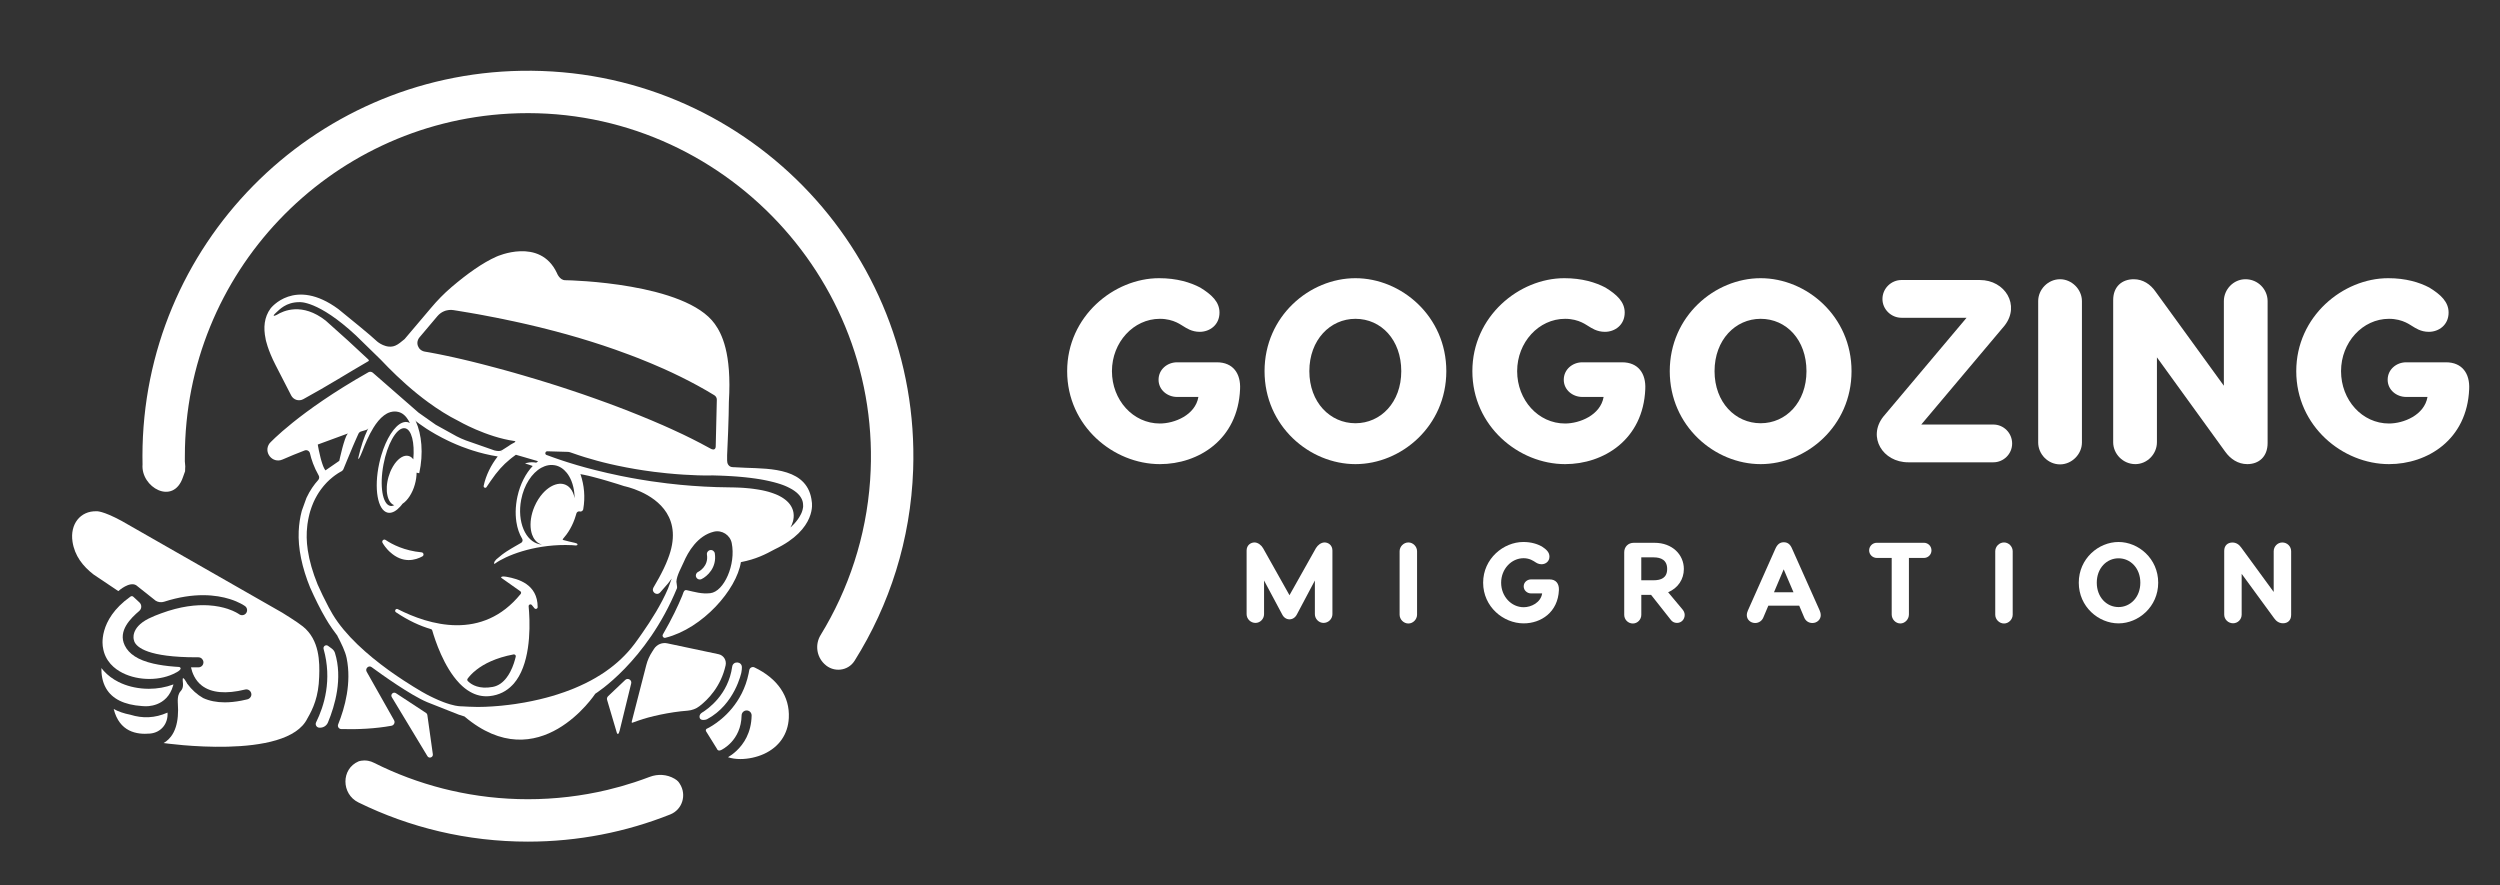
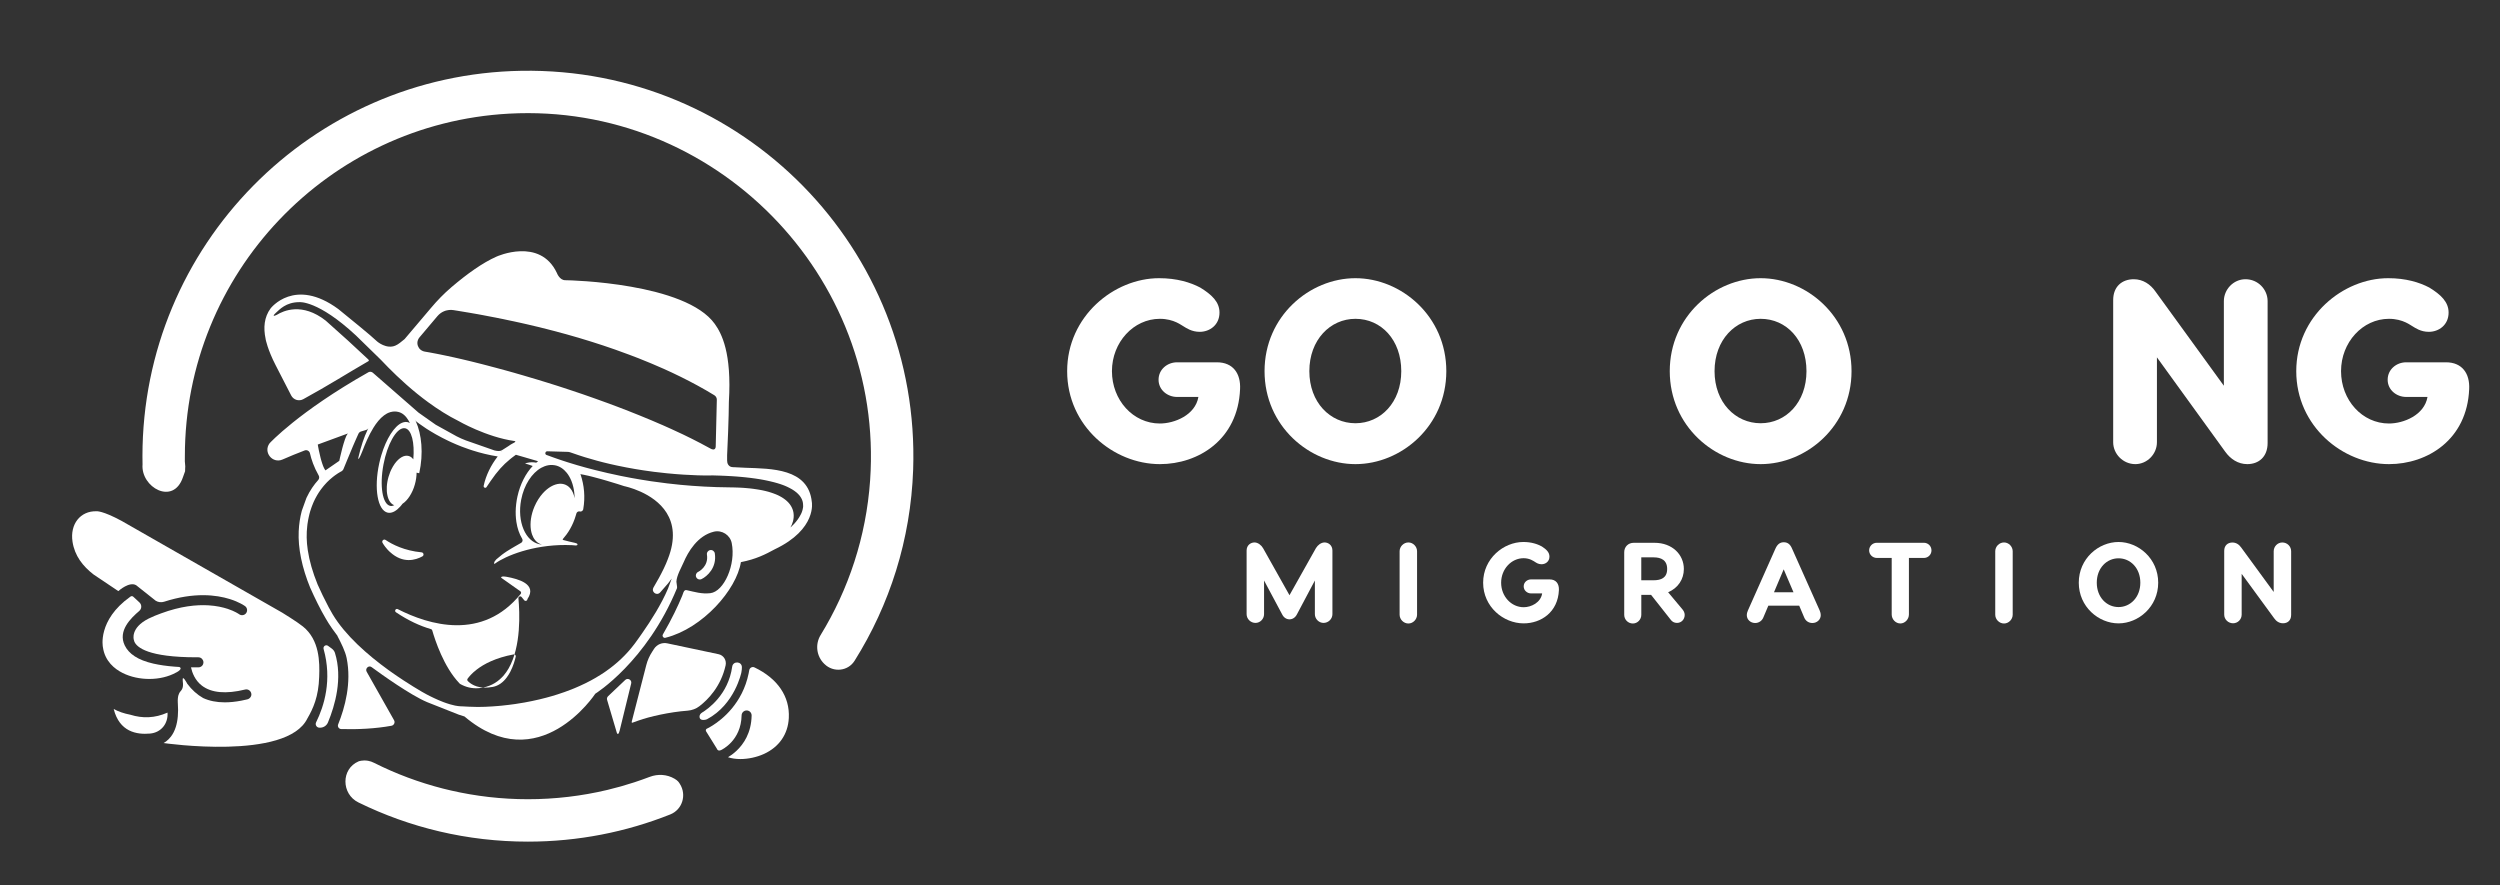
<svg xmlns="http://www.w3.org/2000/svg" version="1.1" id="Layer_1" x="0px" y="0px" viewBox="0 0 768 272" style="enable-background:new 0 0 768 272;" xml:space="preserve">
  <rect x="0" y="0" width="768" height="272" fill="#333333" stroke="none" />
  <style type="text/css">
	.st0{fill:#FFFFFF;}
</style>
  <g>
    <g>
      <g>
        <path class="st0" d="M380.95,119.54c-0.64,15.52-12.8,23.04-24.64,23.04c-14.24,0-28.48-11.68-28.48-28.56     c0-16.88,14.4-28.56,28.24-28.56c5.44,0,9.6,1.28,12.64,2.88c3.52,2.16,5.92,4.4,5.92,7.68c0,3.84-3.04,5.92-6.08,5.92     c-2.48,0-4.16-1.2-4.96-1.68c-0.56-0.24-2.88-2.32-7.28-2.32c-8.08,0-14.72,7.2-14.72,16.08c0,8.88,6.48,16.08,14.72,16.08     c4.48,0,10.88-2.56,11.84-8.16h-6.56c-2.96,0-5.68-2.16-5.68-5.28c0-3.2,2.72-5.36,5.68-5.36h12.24     C378.79,111.3,381.19,114.74,380.95,119.54z" />
        <path class="st0" d="M444.31,114.02c0,16.88-13.84,28.56-27.92,28.56c-14.08,0-27.92-11.68-27.92-28.56     c0-16.88,13.84-28.56,27.92-28.56C430.47,85.46,444.31,97.14,444.31,114.02z M402.23,114.02c0,9.6,6.4,16,14.16,16     s14.08-6.4,14.08-16c0-9.6-6.16-16.08-14.08-16.08C408.63,97.94,402.23,104.42,402.23,114.02z" />
-         <path class="st0" d="M505.43,119.54c-0.64,15.52-12.8,23.04-24.64,23.04c-14.24,0-28.48-11.68-28.48-28.56     c0-16.88,14.4-28.56,28.24-28.56c5.44,0,9.6,1.28,12.64,2.88c3.52,2.16,5.92,4.4,5.92,7.68c0,3.84-3.04,5.92-6.08,5.92     c-2.48,0-4.16-1.2-4.96-1.68c-0.56-0.24-2.88-2.32-7.28-2.32c-8.08,0-14.72,7.2-14.72,16.08c0,8.88,6.48,16.08,14.72,16.08     c4.48,0,10.88-2.56,11.84-8.16h-6.56c-2.96,0-5.68-2.16-5.68-5.28c0-3.2,2.72-5.36,5.68-5.36h12.24     C503.27,111.3,505.67,114.74,505.43,119.54z" />
        <path class="st0" d="M568.79,114.02c0,16.88-13.84,28.56-27.92,28.56c-14.08,0-27.92-11.68-27.92-28.56     c0-16.88,13.84-28.56,27.92-28.56C554.95,85.46,568.79,97.14,568.79,114.02z M526.71,114.02c0,9.6,6.4,16,14.16,16     c7.76,0,14.08-6.4,14.08-16c0-9.6-6.16-16.08-14.08-16.08C533.11,97.94,526.71,104.42,526.71,114.02z" />
      </g>
      <g>
-         <path class="st0" d="M615.81,100.02l-25.6,30.4h22.16c3.12,0,5.76,2.56,5.76,5.84c0,3.2-2.64,5.76-5.76,5.76h-26.16     c-7.84,0-12.56-7.76-7.68-14l25.6-30.4h-20c-3.12,0-5.84-2.56-5.84-5.76c0-3.28,2.72-5.84,5.84-5.84h24.08     C615.97,86.02,620.69,93.78,615.81,100.02z" />
-         <path class="st0" d="M639.57,92.5v43.44c0,3.6-3.12,6.72-6.72,6.72c-3.68,0-6.72-3.12-6.72-6.72V92.5c0-3.6,3.04-6.72,6.72-6.72     C636.45,85.78,639.57,88.9,639.57,92.5z" />
        <path class="st0" d="M696.61,92.5v43.6c0,4.24-2.72,6.48-6.24,6.48c-2.88,0-5.2-1.6-6.8-3.84l-20.96-28.96v26.08     c0,3.6-2.96,6.72-6.64,6.72c-3.76,0-6.8-3.12-6.8-6.72V92.18c0-4.16,2.72-6.4,6.32-6.4c2.8,0,5.12,1.52,6.72,3.84l20.96,28.88     v-26c0-3.6,2.96-6.72,6.64-6.72C693.65,85.78,696.61,88.9,696.61,92.5z" />
        <path class="st0" d="M758.53,119.54c-0.64,15.52-12.8,23.04-24.64,23.04c-14.24,0-28.48-11.68-28.48-28.56     c0-16.88,14.4-28.56,28.24-28.56c5.44,0,9.6,1.28,12.64,2.88c3.52,2.16,5.92,4.4,5.92,7.68c0,3.84-3.04,5.92-6.08,5.92     c-2.48,0-4.16-1.2-4.96-1.68c-0.56-0.24-2.88-2.32-7.28-2.32c-8.08,0-14.72,7.2-14.72,16.08c0,8.88,6.48,16.08,14.72,16.08     c4.48,0,10.88-2.56,11.84-8.16h-6.56c-2.96,0-5.68-2.16-5.68-5.28c0-3.2,2.72-5.36,5.68-5.36h12.24     C756.37,111.3,758.77,114.74,758.53,119.54z" />
      </g>
    </g>
    <g>
      <path class="st0" d="M409.32,169.13v19.53c0,1.47-1.23,2.7-2.73,2.7c-1.44,0-2.66-1.23-2.66-2.7v-10.33l-5.53,10.43    c-0.49,0.95-1.33,1.5-2.27,1.5c-0.91,0-1.75-0.52-2.24-1.5l-5.57-10.43v10.33c0,1.47-1.19,2.7-2.63,2.7    c-1.51,0-2.73-1.23-2.73-2.7v-19.53c0-1.65,1.26-2.49,2.42-2.49c1.08,0,2.1,0.84,2.63,1.75l8.12,14.46l8.12-14.46    c0.53-0.91,1.58-1.75,2.66-1.75C408.06,166.64,409.32,167.48,409.32,169.13z" />
      <path class="st0" d="M435.32,169.34v19.5c0,1.43-1.23,2.7-2.66,2.7c-1.47,0-2.7-1.26-2.7-2.7v-19.5c0-1.44,1.23-2.7,2.7-2.7    C434.1,166.64,435.32,167.9,435.32,169.34z" />
      <path class="st0" d="M478.9,181.24c-0.28,6.86-5.53,10.26-10.82,10.26c-6.27,0-12.46-5.11-12.46-12.5s6.27-12.5,12.36-12.5    c2.38,0,4.27,0.6,5.67,1.37c1.4,0.91,2.34,1.79,2.34,3.12c0,1.51-1.19,2.35-2.45,2.35c-0.98,0-1.64-0.49-2.03-0.74    c-0.38-0.21-1.54-1.12-3.46-1.12c-3.75,0-6.9,3.33-6.9,7.53c0,4.2,3.12,7.53,6.93,7.53c2.31,0,5.25-1.43,5.67-4.24h-3.4    c-1.19,0-2.27-0.91-2.27-2.17c0-1.26,1.08-2.14,2.27-2.14h5.67C478.03,177.98,478.97,179.35,478.9,181.24z" />
      <path class="st0" d="M517.54,188.91c0,1.37-1.02,2.45-2.38,2.45c-0.84,0-1.5-0.39-1.92-0.98l-6.02-7.63h-3.01v6.13    c0,1.43-1.16,2.66-2.59,2.66c-1.51,0-2.66-1.23-2.66-2.66v-19.22c0-1.68,1.22-2.91,2.91-2.91h6.41c5.46,0,9,3.64,9,8.05    c0,3.15-1.79,5.85-4.83,7.14l4.48,5.36C517.26,187.72,517.54,188.28,517.54,188.91z M504.2,178.26h3.78    c2.31,0,4.17-0.74,4.17-3.47c0-2.73-1.86-3.57-4.17-3.57h-3.78V178.26z" />
      <path class="st0" d="M559.33,189.01c0,1.29-1.12,2.38-2.55,2.38c-1.19,0-2.1-0.67-2.52-1.68l-1.54-3.64h-9.49l-1.54,3.64    c-0.42,1.01-1.37,1.68-2.52,1.68c-1.43,0-2.55-1.08-2.55-2.38c0-0.53,0.14-1.08,0.35-1.5l8.44-18.97c0.6-1.33,1.4-1.96,2.56-1.96    c1.19,0,2,0.63,2.55,1.96l8.47,18.97C559.19,187.93,559.33,188.49,559.33,189.01z M550.96,181.94l-3.01-7.04l-2.98,7.04H550.96z" />
      <path class="st0" d="M593.35,169.09c0,1.29-1.05,2.31-2.31,2.31h-4.62v17.36c0,1.5-1.23,2.77-2.63,2.77    c-1.43,0-2.66-1.26-2.66-2.77V171.4h-4.58c-1.26,0-2.35-1.02-2.35-2.31c0-1.33,1.08-2.35,2.35-2.35h14.49    C592.3,166.75,593.35,167.76,593.35,169.09z" />
      <path class="st0" d="M618.3,169.34v19.5c0,1.43-1.23,2.7-2.66,2.7c-1.47,0-2.7-1.26-2.7-2.7v-19.5c0-1.44,1.22-2.7,2.7-2.7    C617.08,166.64,618.3,167.9,618.3,169.34z" />
      <path class="st0" d="M663,179c0,7.39-6.06,12.5-12.18,12.5c-6.16,0-12.22-5.11-12.22-12.5s6.06-12.5,12.22-12.5    C656.94,166.5,663,171.61,663,179z M644.13,179c0,4.48,3.04,7.49,6.69,7.49c3.61,0,6.69-3.01,6.69-7.49s-3.05-7.49-6.69-7.49    C647.18,171.51,644.13,174.52,644.13,179z" />
      <path class="st0" d="M703.84,169.34v19.57c0,1.68-1.08,2.56-2.49,2.56c-1.16,0-2.07-0.59-2.73-1.54l-9.98-13.65v12.53    c0,1.44-1.16,2.66-2.63,2.66c-1.54,0-2.73-1.22-2.73-2.66v-19.6c0-1.64,1.08-2.55,2.52-2.55c1.12,0,2.03,0.59,2.7,1.54l9.98,13.65    v-12.5c0-1.47,1.19-2.7,2.63-2.7C702.65,166.64,703.84,167.87,703.84,169.34z" />
    </g>
  </g>
  <g>
    <g>
      <path class="st0" d="M30.83,209.49c0.01-0.02,0.02-0.03,0.04-0.05c-0.02-0.02-0.03-0.05-0.05-0.07    C30.82,209.41,30.82,209.45,30.83,209.49z" />
    </g>
    <path class="st0" d="M160.19,21.75C95.7,22.8,43.76,75.4,43.76,140.14c0,0.85,0.02,1.7,0.03,2.55c0,0,0,0,0,0   c-0.57,6.98,9.44,12.72,12.41,3.91c0.26-0.77,0.38-1.09,0.66-1.84c0.02,0.01,0.01-1.54,0.05-1.51c-0.18-2.49-0.12-0.58-0.12-3.12   c0-56.26,44.09-102.22,99.6-105.22c63.05-3.41,115.29,49.65,110.91,112.64c-1.21,17.34-6.62,33.52-15.21,47.54   c-1.73,2.83-1.28,6.51,1.1,8.82c0.03,0.03,0.06,0.06,0.1,0.09c2.72,2.67,7.22,2.21,9.24-1.02c10.75-17.12,17.24-37.18,17.99-58.71   C282.84,76.41,228.1,20.63,160.19,21.75z" />
    <path class="st0" d="M207.21,239.22c-2.3-1.35-5.11-1.52-7.61-0.57c-1.57,0.6-3.15,1.15-4.75,1.68c0,0,0,0,0,0   c-2.72,0.89-5.48,1.67-8.29,2.34c-7.83,1.86-15.99,2.85-24.39,2.85c-8.12,0-16.02-0.93-23.6-2.67c-0.83-0.19-1.66-0.39-2.49-0.6   c-7.39-1.89-14.47-4.54-21.15-7.9c-0.59-0.3-1.21-0.53-1.87-0.64c-1.71-0.29-2.9,0.18-2.9,0.18c-5.42,2.31-5.34,10.03-0.05,12.62   c15.71,7.71,33.38,12.04,52.06,12.04c15.45,0,30.2-2.97,43.72-8.35c3.73-1.48,5.12-5.99,2.97-9.38   C208.56,240.35,208.31,239.86,207.21,239.22z" />
  </g>
  <g>
    <g>
      <path class="st0" d="M249.39,154.19c-1.06-10.38-12.53-10.19-20.34-10.49c-1.25-0.05-2.42-0.09-3.46-0.17    c-0.4-0.03-1.28,0.1-1.87-0.76c-0.25-0.37-0.35-0.82-0.35-1.27v-1.65c0.1-1.18,0.55-12.65,0.54-16.42    c0.92-15.07-2.22-20.97-4.34-23.94c-8.99-12.54-44.19-13.41-45.94-13.41c-1.75,0-2.56-2.23-2.56-2.23    c-5.21-11.07-18.5-5.04-18.5-5.04c-4.33,1.9-9.19,5.41-13.86,9.39c-2.31,1.97-4.43,4.15-6.38,6.48l-8.04,9.49    c-1.15,0.92-1.85,1.57-2.79,1.98c-2.77,1.23-5.62-1.23-5.62-1.23c-2.18-2.07-7.91-6.68-11.94-9.97c-13.46-9.9-20.82-0.2-20.82-0.2    c-1.98,2.69-2.25,5.94-1.53,9.32c0,0.04,0.01,0.07,0.01,0.11c0,0,0.57,3.16,3.08,8.02c1.5,2.92,3.45,6.71,4.77,9.28    c0.7,1.36,2.37,1.88,3.71,1.15c7.77-4.24,13.62-8,20-11.67c0.35-0.2-0.01-0.53-0.01-0.53l-6.24-5.79l-6.85-6.14    c-7.23-5.67-13.02-3.03-14.99-1.8c0,0-1.54,0.78-0.8-0.12c0.12-0.12,0.24-0.27,0.47-0.47c1.12-1,3.09-3.29,7.23-3.29    c0,0,5.69-0.64,17.4,10.26l7.59,7.41c0.68,0.72,1.45,1.52,2.31,2.39c3.14,3.17,7.45,7.19,12.46,10.83    c2.85,2.07,5.91,4.02,9.12,5.62c0,0,8.5,4.93,17.22,6.16c0,0,0.57,0.07-0.04,0.45c-0.57,0.36-0.74,0.31-1.88,1.13l-1.88,1.2    c-0.62,0.39-1.27,0.35-2.35,0.11l-8.83-3.09c-0.65-0.22-2.21-0.92-2.81-1.25l-6.43-3.56l-5.28-3.72l-14.03-12.25    c-0.35-0.3-0.83-0.39-1.26-0.21l-0.27,0.15c-21.39,12.11-30.19,21.72-30.19,21.72c-2.04,2.72,0.87,6.36,3.98,4.99    c2.17-0.96,4.46-1.89,6.79-2.78c0.7-0.27,1.46,0.15,1.63,0.88c0.42,1.87,1.21,4.23,2.68,6.81c0.26,0.45,0.19,1.02-0.16,1.41    c-1.24,1.37-2.51,3.15-3.57,5.42c-0.02,0.04-0.03,0.08-0.05,0.11l-1.39,3.85l-0.03,0.1c-0.52,1.96-0.84,4.06-0.94,6.25    c-0.24,5.16,0.99,11.16,3.56,17.42c0.02,0.04,0.04,0.07,0.06,0.11c1.2,2.72,3.1,6.63,4.68,9.26c0,0,1.15,2.13,3.6,5.32    c0.02,0.02,0.02,0.12,0.04,0.14c1.08,2.07,2.36,4.59,2.79,6.72c1.55,7.62-0.55,15.24-2.61,20.35c-0.27,0.68,0.21,1.42,0.94,1.44    c5.14,0.14,10.43-0.11,15.42-1.01c0.79-0.14,1.21-1.01,0.81-1.71l-8.41-14.89c-0.55-0.97,0.6-2.07,1.5-1.43    c0.01,0.01,0.01,0.01,0.02,0.02c3.14,2.3,11.97,8.62,17.08,10.76l9.71,3.84l1.73,0.55c22.92,19.4,40.19-6.99,40.19-6.99    s15.76-9.75,25.11-32.44c0.11-0.26-0.2-1.68-0.19-1.96c0.04-1.84,1.64-4.61,2.22-5.97c1.34-3.15,4.25-8.2,9.31-9.41    c2.45-0.58,4.96,1.02,5.46,3.49c1.34,6.55-2.35,14.94-6.6,15.41c-2.65,0.29-4.7-0.37-7.26-0.94c-0.74-0.17-1,0.78-1,0.78l-0.37,1    c-1.21,2.92-3.11,7.01-5.91,11.82c-0.34,0.58,0.25,1.27,0.88,1.01c11.33-2.88,21.76-14.74,23.08-23.21c0,0,0,0,0,0    c0-0.02,0-0.02,0-0.02c0,0,0,0.01,0,0.02c4.69-0.91,7.59-2.42,10.39-3.94C251.06,162.54,249.39,154.19,249.39,154.19z     M158.22,114.6c-0.64-0.18-1.28-0.36-1.92-0.54c-0.48-0.13-0.95-0.26-1.42-0.39c-0.94-0.26-1.86-0.51-2.78-0.75c0,0,0,0,0,0    c-0.39-0.1-0.77-0.2-1.15-0.3c-0.22-0.06-0.45-0.12-0.67-0.18c0,0,0,0,0,0c-0.09-0.02-0.17-0.05-0.26-0.07    c-0.06-0.02-0.13-0.03-0.19-0.05c-0.59-0.15-1.18-0.31-1.77-0.46c-0.87-0.22-1.74-0.44-2.58-0.65c-0.42-0.1-0.84-0.21-1.26-0.31    c-0.83-0.2-1.64-0.39-2.44-0.58c-0.8-0.19-1.57-0.36-2.33-0.53c-0.76-0.17-1.5-0.33-2.22-0.48c-0.58-0.12-1.14-0.24-1.69-0.35    c-0.08-0.02-0.16-0.03-0.24-0.05c-0.52-0.11-1.03-0.21-1.52-0.3c-0.09-0.02-0.18-0.04-0.28-0.05c-0.49-0.09-0.97-0.18-1.43-0.27    c-0.07-0.01-0.14-0.03-0.21-0.04c-0.48-0.09-0.95-0.17-1.4-0.24c-0.17-0.03-0.33-0.08-0.48-0.13c-0.02-0.01-0.04-0.01-0.06-0.02    c-0.02-0.01-0.04-0.02-0.05-0.03c-0.14-0.06-0.26-0.12-0.39-0.2c-0.01-0.01-0.03-0.01-0.04-0.02c-0.1-0.06-0.19-0.13-0.28-0.21    c-0.09-0.08-0.17-0.16-0.25-0.24c-0.08-0.08-0.15-0.17-0.21-0.27c-0.13-0.19-0.23-0.39-0.31-0.6c-0.04-0.11-0.07-0.21-0.1-0.32    c-0.01-0.06-0.02-0.11-0.03-0.17c-0.01-0.06-0.02-0.11-0.03-0.17c-0.01-0.11-0.02-0.23-0.01-0.34c0-0.11,0.01-0.23,0.03-0.34    c0.02-0.15,0.07-0.3,0.12-0.45c0.01-0.04,0.03-0.07,0.04-0.11c0.06-0.15,0.13-0.29,0.22-0.43c0,0,0,0,0,0    c0.05-0.08,0.11-0.15,0.16-0.22c0.02-0.03,0.04-0.06,0.06-0.08l1.85-2.19l0.92-1.09l0.1-0.12l2.67-3.16    c0.13-0.16,0.28-0.3,0.42-0.44c0,0,0.01-0.01,0.01-0.01c0.01-0.01,0.01-0.01,0.02-0.02c0,0,0,0,0.01-0.01    c0.05-0.05,0.11-0.09,0.16-0.13c0,0,0,0,0,0c0.09-0.07,0.17-0.15,0.26-0.22c0.03-0.02,0.05-0.03,0.08-0.05c0,0,0,0,0,0    c0.03-0.02,0.07-0.05,0.1-0.07c0.03-0.02,0.07-0.05,0.1-0.07c0,0,0,0,0,0c0.07-0.05,0.14-0.1,0.21-0.14    c0.04-0.02,0.09-0.04,0.13-0.07c0.08-0.04,0.15-0.08,0.23-0.12c0.12-0.06,0.23-0.11,0.36-0.16c0.08-0.03,0.16-0.06,0.24-0.09    c0.04-0.02,0.09-0.04,0.13-0.05c0.08-0.03,0.16-0.04,0.25-0.06c0.08-0.02,0.16-0.04,0.24-0.06v0c0.05-0.01,0.1-0.02,0.14-0.02    c0.1-0.02,0.19-0.04,0.29-0.05c0.07-0.01,0.14-0.02,0.21-0.03c0.21-0.02,0.43-0.03,0.65-0.03h0c0.06,0,0.12,0.01,0.18,0.02    c0.17,0.01,0.34,0.02,0.51,0.05c0.45,0.07,0.91,0.14,1.38,0.22c0.06,0.01,0.12,0.02,0.17,0.03c0.17,0.03,0.35,0.06,0.53,0.09    c0.04,0.01,0.09,0.01,0.13,0.02c0.2,0.03,0.4,0.06,0.61,0.1c0.1,0.02,0.2,0.03,0.3,0.05c0,0,0,0,0.01,0    c0.31,0.05,0.62,0.1,0.93,0.16c0,0,0.01,0,0.01,0c0.09,0.01,0.17,0.03,0.26,0.04c0.11,0.02,0.23,0.04,0.35,0.06c0,0,0,0,0,0    c0,0,0,0,0,0c0,0,0,0,0,0c0,0,0,0,0,0s0,0,0,0c0,0,0,0,0,0c0,0,0,0,0,0c0,0,0,0,0,0c0,0,0,0,0,0c0.4,0.07,0.79,0.14,1.2,0.21    c0.15,0.03,0.32,0.06,0.47,0.08c0.13,0.02,0.26,0.05,0.39,0.07c0.1,0.02,0.2,0.04,0.3,0.05c0.15,0.03,0.3,0.05,0.46,0.08    c0.21,0.04,0.43,0.08,0.65,0.12c0.21,0.04,0.42,0.08,0.63,0.12c0.13,0.02,0.26,0.05,0.39,0.07c0.18,0.03,0.37,0.07,0.56,0.11    c0.17,0.03,0.34,0.06,0.52,0.1c0.15,0.03,0.3,0.06,0.46,0.09c0.64,0.12,1.28,0.25,1.94,0.37c0.01,0,0.01,0,0.02,0c0,0,0,0,0,0    c0,0,0,0,0,0c0.31,0.06,0.63,0.13,0.94,0.19c0.56,0.11,1.11,0.22,1.69,0.34c0.03,0.01,0.07,0.01,0.1,0.02    c0.03,0.01,0.05,0.01,0.08,0.02c0.9,0.19,1.81,0.38,2.73,0.58c0.01,0,0.01,0,0.02,0c0,0,0,0,0.01,0c0.57,0.12,1.15,0.25,1.74,0.38    c0.06,0.01,0.12,0.03,0.18,0.04c0.03,0.01,0.07,0.02,0.1,0.02c0.62,0.14,1.24,0.28,1.86,0.42c0.13,0.03,0.27,0.06,0.4,0.09    c0.92,0.21,1.85,0.43,2.79,0.66c0.07,0.02,0.14,0.04,0.22,0.05c0.27,0.06,0.53,0.13,0.8,0.19c0.34,0.08,0.68,0.17,1.02,0.26    c0.41,0.1,0.81,0.2,1.21,0.3c0.39,0.1,0.79,0.2,1.19,0.31c0.13,0.03,0.26,0.07,0.39,0.1c0.21,0.05,0.42,0.11,0.63,0.16    c0.81,0.21,1.64,0.44,2.46,0.67c0,0,0.01,0,0.01,0c0.02,0,0.03,0.01,0.05,0.01c0.3,0.08,0.59,0.16,0.89,0.24    c0.1,0.03,0.2,0.05,0.31,0.08c1.23,0.34,2.46,0.7,3.7,1.06c0.03,0.01,0.05,0.02,0.08,0.02c0.02,0.01,0.05,0.01,0.07,0.02    c1.13,0.33,2.27,0.68,3.41,1.04c0.32,0.1,0.64,0.2,0.96,0.3c0.67,0.21,1.34,0.43,2.01,0.65c0,0,0,0,0,0    c0.2,0.06,0.39,0.13,0.59,0.19c0.22,0.07,0.44,0.14,0.65,0.21c0.12,0.04,0.23,0.08,0.35,0.12c0.72,0.24,1.44,0.49,2.17,0.74    c0.38,0.13,0.76,0.26,1.14,0.39c0,0,0,0,0,0c0,0,0,0,0,0c1.45,0.51,2.91,1.04,4.36,1.59c0.95,0.36,1.91,0.72,2.86,1.09    c0.07,0.03,0.15,0.06,0.22,0.09c0.11,0.05,0.23,0.09,0.34,0.14c0.94,0.37,1.87,0.75,2.81,1.14c0.12,0.05,0.24,0.1,0.36,0.15    c0.16,0.07,0.32,0.13,0.48,0.2c1.12,0.47,2.23,0.95,3.33,1.44c0,0,0,0,0.01,0c0.91,0.41,1.81,0.82,2.71,1.24    c0.24,0.11,0.47,0.23,0.71,0.34c0,0,0,0,0,0c0.04,0.02,0.08,0.04,0.12,0.06c0.1,0.05,0.2,0.1,0.31,0.15    c0.52,0.25,1.03,0.49,1.54,0.74c0.89,0.44,1.77,0.89,2.65,1.34c0.71,0.37,1.41,0.75,2.11,1.12c0.17,0.09,0.34,0.18,0.5,0.27    c0.86,0.47,1.72,0.95,2.57,1.44c0.42,0.24,0.84,0.5,1.26,0.75c0.42,0.25,0.85,0.49,1.26,0.75c0.12,0.07,0.23,0.16,0.32,0.26    c0.19,0.2,0.32,0.44,0.39,0.7c0.03,0.13,0.05,0.27,0.05,0.41l-0.34,14.3c0,0.2-0.03,0.37-0.08,0.5c-0.13,0.4-0.42,0.5-0.7,0.49    c-0.28-0.01-0.56-0.13-0.68-0.2c-0.04-0.02-0.06-0.03-0.06-0.03c-0.91-0.5-1.84-1.01-2.79-1.5c-0.03-0.02-0.06-0.03-0.09-0.05    c-0.05-0.02-0.1-0.05-0.14-0.08c-0.25-0.13-0.5-0.25-0.75-0.38c-0.65-0.33-1.29-0.67-1.95-1c-0.03-0.02-0.06-0.03-0.1-0.05    c-0.07-0.03-0.14-0.07-0.2-0.1c-0.78-0.39-1.58-0.77-2.37-1.16c-0.14-0.07-0.28-0.14-0.42-0.2c0,0,0,0,0,0    c-0.03-0.01-0.06-0.03-0.09-0.04c-0.05-0.02-0.1-0.05-0.15-0.07c-1.01-0.48-2.04-0.96-3.08-1.43c-0.95-0.43-1.91-0.86-2.88-1.29    c0,0,0,0-0.01,0c0,0,0,0-0.01,0c-1.06-0.47-2.13-0.93-3.21-1.38c-0.05-0.02-0.1-0.04-0.15-0.06c-0.04-0.02-0.08-0.03-0.12-0.05    c-1.01-0.42-2.02-0.84-3.05-1.26c0,0,0,0,0,0c-0.03-0.01-0.05-0.02-0.08-0.03c-0.09-0.04-0.17-0.07-0.26-0.11    c-1.02-0.41-2.05-0.83-3.09-1.23c-0.09-0.04-0.18-0.07-0.27-0.11c-1.11-0.44-2.23-0.87-3.35-1.29c-1.12-0.42-2.25-0.84-3.38-1.26    c-0.05-0.02-0.11-0.04-0.16-0.06c-0.04-0.01-0.08-0.03-0.12-0.04c-1.05-0.38-2.1-0.76-3.16-1.14c-0.06-0.02-0.11-0.04-0.17-0.06    c-0.06-0.02-0.12-0.04-0.17-0.06c-0.21-0.07-0.41-0.14-0.62-0.22c-0.85-0.3-1.7-0.6-2.54-0.89c-0.06-0.02-0.11-0.04-0.17-0.06    c-0.04-0.01-0.07-0.03-0.11-0.04c-1.13-0.39-2.26-0.77-3.39-1.14c-1.03-0.34-2.07-0.68-3.09-1.02c-0.26-0.08-0.51-0.17-0.77-0.25    c-0.26-0.08-0.51-0.17-0.77-0.25c-1.02-0.33-2.04-0.65-3.06-0.96c-1.01-0.32-2.02-0.63-3.03-0.93c-1.5-0.46-2.99-0.9-4.46-1.32    c-0.65-0.19-1.3-0.38-1.95-0.56C158.54,114.69,158.38,114.65,158.22,114.6z M163.09,162.73c0.08,0.52,0.2,1.01,0.36,1.47    c0.24,0.68,0.57,1.28,0.98,1.77c0.41,0.49,0.91,0.88,1.5,1.13c0.19,0.08,0.38,0.14,0.57,0.19c-0.22-0.01-0.45-0.04-0.67-0.08    c-4.44-0.85-7.01-6.97-5.73-13.67c0.87-4.58,3.31-8.25,6.19-9.84c0.33-0.18,0.66-0.33,1-0.46c0.78-0.29,1.57-0.43,2.37-0.4    c0.27,0.01,0.53,0.04,0.8,0.09c1.44,0.27,2.68,1.11,3.66,2.33c0.56,0.7,1.03,1.53,1.41,2.46c0.25,0.62,0.46,1.28,0.61,1.98    c0.24,1.05,0.37,2.18,0.37,3.35c-0.22-1.23-0.67-2.28-1.34-3.06c-0.27-0.31-0.57-0.58-0.91-0.79c-0.17-0.11-0.35-0.2-0.53-0.28    c-0.58-0.25-1.2-0.35-1.85-0.31c-0.43,0.03-0.86,0.11-1.3,0.26c-0.44,0.14-0.88,0.34-1.32,0.59c-0.87,0.5-1.73,1.21-2.52,2.09    c-0.98,1.1-1.86,2.47-2.54,4.04C163.12,158.11,162.78,160.65,163.09,162.73z M154.05,138.74    C154.05,138.74,154.05,138.74,154.05,138.74l0.23-0.18c-0.06,0.07-0.12,0.13-0.18,0.2C154.09,138.75,154.07,138.74,154.05,138.74    l-0.05,0.05L154.05,138.74z M119,152.12c0.32,1.57,1.06,2.71,2.13,3.08c-0.21,0.1-0.42,0.17-0.62,0.21    c-0.1,0.02-0.2,0.03-0.31,0.03c-0.1,0-0.2-0.01-0.3-0.03c-2.41-0.46-3.34-6.17-2.09-12.75c1.17-6.18,3.85-10.93,6.17-11.12    c0.15-0.01,0.31-0.01,0.46,0.02c2,0.38,2.98,4.41,2.53,9.56c-0.37-0.52-0.84-0.88-1.4-1.04c-0.7-0.2-1.45-0.06-2.19,0.36    s-1.47,1.12-2.12,2.02c-0.39,0.54-0.75,1.16-1.08,1.84c-0.11,0.23-0.21,0.46-0.31,0.7c-0.19,0.48-0.37,0.98-0.52,1.5    c-0.15,0.51-0.26,1.02-0.35,1.53c-0.09,0.5-0.14,0.99-0.17,1.47C118.78,150.44,118.83,151.33,119,152.12z M97.95,138.35    c-0.12-0.57-0.21-1.05-0.26-1.37c-0.05-0.27-0.07-0.42-0.07-0.42l9.25-3.4c-0.11,0.11-0.22,0.27-0.33,0.47    c-0.07,0.14-0.15,0.29-0.22,0.46c-0.11,0.26-0.23,0.55-0.34,0.86c-0.15,0.42-0.3,0.88-0.44,1.37c-0.07,0.24-0.14,0.49-0.21,0.73    c-0.07,0.25-0.14,0.49-0.2,0.74c-0.52,1.96-0.9,3.78-0.9,3.78l-4.25,2.93c-0.21-0.25-0.41-0.62-0.6-1.06    c-0.08-0.18-0.15-0.36-0.22-0.56c-0.07-0.2-0.14-0.4-0.21-0.61c-0.07-0.21-0.14-0.43-0.2-0.65c-0.03-0.11-0.06-0.22-0.1-0.33    c-0.06-0.22-0.12-0.45-0.18-0.68C98.26,139.8,98.09,139.01,97.95,138.35z M202.3,177.76c-0.5,0.92-1.03,1.84-1.56,2.74    c-0.36,0.61-0.17,1.22,0.24,1.59c0.16,0.15,0.36,0.25,0.57,0.31c0.1,0.03,0.2,0.04,0.31,0.04c0.08,0,0.16-0.01,0.24-0.02    c0.23-0.05,0.47-0.17,0.67-0.38l1.24-1.42l1.24-1.42c0.02-0.02,0.08-0.1,0.16-0.21c0.04-0.05,0.08-0.1,0.12-0.16    c0.07-0.1,0.15-0.2,0.23-0.31c0.02-0.02,0.03-0.04,0.05-0.06c0.1-0.14,0.2-0.28,0.29-0.39c0.03-0.04,0.05-0.07,0.08-0.11    c0.08-0.11,0.15-0.19,0.17-0.22v0v0l-0.57,1.54l-0.57,1.54c-2.06,4.84-5.11,9.65-7.96,13.74c-0.3,0.42-0.59,0.84-0.88,1.25    c-0.4,0.56-0.8,1.11-1.18,1.64c-0.11,0.15-0.22,0.29-0.33,0.44c-2.47,3.28-5.42,6.01-8.64,8.26c-0.04,0.03-0.07,0.05-0.11,0.08    c-0.25,0.17-0.5,0.35-0.76,0.51c-0.18,0.12-0.36,0.24-0.55,0.36c-0.1,0.07-0.21,0.13-0.31,0.2c-0.54,0.34-1.09,0.68-1.65,1    c-0.45,0.26-0.91,0.52-1.36,0.76c-1.12,0.6-2.26,1.16-3.41,1.67c-0.53,0.24-1.06,0.47-1.59,0.69c-0.33,0.14-0.66,0.27-0.99,0.4    c-0.69,0.27-1.37,0.53-2.06,0.77c-0.75,0.27-1.49,0.52-2.23,0.75c-1.13,0.36-2.26,0.69-3.37,0.98c-0.69,0.18-1.38,0.36-2.06,0.52    c-1.6,0.38-3.16,0.7-4.65,0.97c-1,0.18-1.96,0.33-2.89,0.47c-0.68,0.1-1.34,0.19-1.98,0.26c-0.75,0.09-1.47,0.17-2.15,0.24    c-0.34,0.03-0.67,0.06-1,0.09c-0.65,0.06-1.26,0.1-1.82,0.14c-0.85,0.06-1.6,0.09-2.25,0.12c-0.84,0.03-1.5,0.04-1.93,0.04    c-0.35,0-0.55,0-0.58,0c-1.78-0.03-3.32-0.1-4.55-0.18l-0.29,0c-0.61-0.02-1.25-0.11-1.91-0.24c-0.5-0.1-1-0.23-1.51-0.38    c-0.34-0.1-0.68-0.21-1.02-0.32c-0.34-0.12-0.68-0.24-1.01-0.36c-1.01-0.38-1.98-0.81-2.86-1.22c-0.44-0.21-0.85-0.41-1.24-0.6    c-0.38-0.19-0.74-0.38-1.05-0.54c-0.93-0.5-1.51-0.84-1.51-0.84c-1.57-0.92-3.46-2.07-5.52-3.42c-0.66-0.43-1.33-0.88-2.02-1.35    c-0.46-0.32-0.93-0.64-1.41-0.97c-0.45-0.31-0.89-0.63-1.35-0.96c-6.34-4.6-13.17-10.56-17.08-17.07    c-0.38-0.63-0.78-1.36-1.2-2.13c-1.24-2.32-2.56-5.07-3.43-7.06c-1.5-3.68-2.53-7.24-3.02-10.56c-0.2-1.33-0.31-2.61-0.33-3.85    c-0.01-0.62,0-1.23,0.03-1.82c0.03-0.53,0.08-1.04,0.13-1.54c0.01-0.13,0.03-0.25,0.04-0.37c0.02-0.13,0.03-0.26,0.04-0.38    c0.02-0.18,0.06-0.36,0.09-0.54c0.04-0.27,0.08-0.53,0.13-0.79c0.05-0.27,0.1-0.53,0.16-0.78c0.05-0.25,0.11-0.49,0.17-0.73    c0.02-0.09,0.04-0.18,0.06-0.27c0.08-0.31,0.16-0.6,0.25-0.9c0-0.01,0-0.02,0.01-0.02c0-0.01,0.01-0.02,0.01-0.03    c0.12-0.41,0.26-0.8,0.4-1.19c0.05-0.13,0.09-0.25,0.14-0.37c0.1-0.25,0.2-0.5,0.3-0.75c0.06-0.15,0.13-0.3,0.19-0.45    c0.09-0.21,0.19-0.41,0.29-0.61c0.07-0.14,0.13-0.28,0.2-0.41c0.02-0.05,0.05-0.09,0.08-0.14c0.09-0.18,0.19-0.36,0.29-0.54    c0.03-0.05,0.05-0.09,0.08-0.13c0.04-0.07,0.08-0.14,0.11-0.21c0.04-0.07,0.08-0.14,0.12-0.2c0.03-0.05,0.07-0.11,0.1-0.16    c0.02-0.03,0.04-0.07,0.06-0.1c0.1-0.16,0.2-0.32,0.3-0.48c0,0,0-0.01,0.01-0.01c0.17-0.26,0.34-0.51,0.52-0.75    c0.05-0.07,0.1-0.13,0.15-0.2c0.05-0.07,0.11-0.14,0.16-0.21c0.2-0.26,0.4-0.52,0.6-0.76c0.01-0.01,0.02-0.03,0.04-0.04    c0.01-0.02,0.03-0.03,0.04-0.05c0.12-0.15,0.25-0.29,0.37-0.42c0.03-0.03,0.05-0.06,0.08-0.09c0.17-0.19,0.34-0.37,0.5-0.54l0,0    c0,0,0,0,0,0c0.27-0.28,0.54-0.54,0.81-0.78c0,0,0.01-0.01,0.01-0.01c0.01-0.01,0.01-0.01,0.02-0.02    c0.03-0.03,0.06-0.05,0.09-0.07c0.18-0.16,0.36-0.32,0.54-0.46c0.06-0.05,0.12-0.1,0.18-0.15c0.05-0.04,0.09-0.08,0.14-0.12    c0.15-0.12,0.3-0.23,0.44-0.34c0,0,0,0,0,0c0.11-0.09,0.22-0.17,0.33-0.24c0.01-0.01,0.02-0.01,0.03-0.02    c0.01-0.01,0.02-0.01,0.03-0.02c0.19-0.14,0.38-0.26,0.55-0.38c0.11-0.07,0.21-0.14,0.31-0.2c0.04-0.03,0.08-0.05,0.12-0.07    c0.07-0.04,0.14-0.08,0.2-0.12c0.04-0.03,0.09-0.06,0.13-0.08c0.04-0.02,0.07-0.04,0.1-0.06c0.04-0.02,0.09-0.05,0.13-0.07    c0.11-0.06,0.21-0.11,0.29-0.15c0.07-0.04,0.13-0.09,0.19-0.14c0,0,0,0,0.01,0c0.09-0.07,0.17-0.15,0.23-0.25    c0.05-0.07,0.11-0.14,0.14-0.22l0.78-1.89c0.17-0.41,0.34-0.83,0.51-1.25l0.05-0.08c0,0-0.01-0.01-0.01-0.01    c0.51-1.25,1.05-2.55,1.61-3.86c0.16-0.38,0.32-0.75,0.49-1.13c0.17-0.39,0.34-0.78,0.51-1.16c0.1-0.22,0.2-0.43,0.29-0.65    c0.14-0.3,0.27-0.6,0.41-0.9c0,0,0,0,0,0c0,0,0,0,0,0c0,0,0,0,0,0c0,0,0,0,0,0c0,0,0-0.01,0-0.01c0.15-0.33,0.44-0.57,0.78-0.68    c0,0,0.01,0,0.01,0v0c0,0,0,0,0,0v0c0,0,0,0,0,0c0.38-0.12,0.76-0.23,1.14-0.34c0.14-0.04,0.28-0.08,0.42-0.13    c0.24-0.07,0.45-0.22,0.6-0.41c0.05-0.07,0.1-0.14,0.13-0.21c0.01-0.03,0.03-0.05,0.04-0.08c0,0,0,0,0,0    c-0.05,0.09-0.09,0.18-0.14,0.28c-0.05,0.09-0.09,0.18-0.14,0.28c-1.15,2.4-2.09,5.26-2.83,8.45c0,0-0.01,0.03-0.02,0.09    c-0.04,0.16-0.1,0.48-0.02,0.5c0.02,0,0.04-0.01,0.08-0.04c0.02-0.02,0.04-0.04,0.06-0.06c0.02-0.03,0.05-0.06,0.08-0.09    c0.24-0.32,0.86-1.77,1.1-2.41c0.72-1.87,1.82-4.58,3.28-6.94c0.94-1.52,2.03-2.9,3.28-3.83c0.28-0.21,0.56-0.39,0.85-0.55    c0.15-0.08,0.29-0.15,0.44-0.22c0.45-0.2,0.92-0.33,1.4-0.39c0.16-0.02,0.32-0.03,0.49-0.04c0.38-0.01,0.77,0.03,1.16,0.12    c1.28,0.28,2.34,1.21,3.16,2.59c0.16,0.27,0.31,0.55,0.45,0.85v0c-0.23-0.13-0.46-0.24-0.72-0.3c-0.2-0.04-0.39-0.06-0.59-0.05    c-0.19,0.01-0.38,0.03-0.57,0.08c-0.18,0.04-0.36,0.1-0.54,0.18c-2.36,1.01-4.85,4.88-6.37,10.01c-0.23,0.79-0.45,1.61-0.63,2.45    c-1.68,7.68-0.51,14.47,2.61,15.15c0.15,0.03,0.31,0.05,0.46,0.05c1.09,0.02,2.25-0.67,3.36-1.9c0.12-0.14,0.25-0.28,0.37-0.43    c0.12-0.15,0.24-0.3,0.36-0.46c0.39-0.25,0.77-0.57,1.13-0.96c0.73-0.77,1.4-1.8,1.95-3.01c0.27-0.6,0.51-1.25,0.7-1.94    c0.18-0.63,0.31-1.26,0.4-1.87c0.09-0.61,0.13-1.2,0.14-1.77l0.81,0.18c1.35-6.15,0.74-11.98-1.04-15.94    c-0.1-0.22-0.21-0.44-0.32-0.65c0.02,0.05,0.05,0.1,0.08,0.15c0.03,0.05,0.05,0.1,0.08,0.15c0.05,0.11,0.13,0.22,0.21,0.31    c0.08,0.09,0.18,0.17,0.29,0.23c0,0,1,0.81,2.81,1.99c0.36,0.24,0.76,0.49,1.19,0.75c1.07,0.66,2.33,1.38,3.77,2.13    c0.57,0.3,1.18,0.6,1.81,0.9c0.31,0.15,0.64,0.3,0.96,0.45c0.98,0.45,2.02,0.89,3.12,1.32c0.73,0.28,1.48,0.56,2.26,0.82    c0.39,0.13,0.78,0.26,1.18,0.39c0.6,0.19,1.21,0.37,1.83,0.55c1.24,0.35,2.53,0.66,3.86,0.93c0.66,0.13,1.34,0.25,2.02,0.36    c-0.01,0.02-0.03,0.04-0.04,0.05c-0.01,0.02-0.03,0.04-0.04,0.05c-1.95,2.52-3.55,5.65-4.24,8.93c-0.07,0.33,0.18,0.57,0.44,0.6    c0.08,0.01,0.16-0.01,0.24-0.04c0.08-0.04,0.15-0.09,0.2-0.18c0.26-0.4,0.7-1.04,1.25-1.85c2.05-3,3.79-4.93,5.95-6.69    c0,0,0,0,0,0c0.22-0.18,0.44-0.35,0.66-0.53c0.01-0.01,0.03-0.02,0.04-0.03c0.36-0.28,0.73-0.55,1.12-0.83    c1.01,0.29,2.01,0.59,3.01,0.87c0.01,0,0.02,0,0.02,0.01c1.25,0.36,2.52,0.73,3.78,1.1c0,0,0,0,0,0c-0.05,0.04-0.08,0.06-0.1,0.08    c-0.07,0.06-0.06,0.08-0.2,0.19c-0.01,0-0.02,0-0.03,0c-0.08,0.06-0.15,0.12-0.23,0.18c-0.95-0.19-1.92-0.16-2.88,0.07    c-0.17,0.04-0.35,0.1-0.52,0.15c0,0.01,0.01,0.03,0.02,0.04c0.78,0.22,1.54,0.49,2.3,0.76c-2.13,2.25-3.86,5.54-4.7,9.4    c-0.08,0.36-0.15,0.71-0.21,1.07c-0.07,0.41-0.13,0.81-0.17,1.21c-0.05,0.4-0.08,0.8-0.11,1.19c-0.1,1.51-0.03,2.96,0.17,4.31    c0.04,0.25,0.09,0.48,0.14,0.72c0.05,0.24,0.08,0.49,0.14,0.72c0.03,0.13,0.07,0.26,0.11,0.38c0.01,0.03,0.02,0.06,0.02,0.08    c0.01,0.03,0.02,0.06,0.03,0.1c0.07,0.26,0.14,0.53,0.23,0.78c0.06,0.16,0.13,0.31,0.19,0.47c0.1,0.26,0.2,0.53,0.31,0.78    c0.06,0.13,0.13,0.25,0.2,0.37c0.13,0.26,0.26,0.52,0.4,0.76c0,0.01,0,0.01,0.01,0.02c0.04,0.06,0.06,0.13,0.08,0.2    c0.01,0.02,0.01,0.05,0.02,0.07c0.01,0.06,0.02,0.12,0.02,0.17c0,0.01,0.01,0.03,0,0.04c0,0,0,0.01,0,0.01    c0,0.06-0.01,0.13-0.03,0.19c-0.01,0.04-0.02,0.07-0.04,0.11c-0.01,0.03-0.02,0.05-0.03,0.08c-0.02,0.04-0.04,0.07-0.06,0.11    c-0.02,0.02-0.03,0.04-0.05,0.06c-0.02,0.03-0.05,0.06-0.08,0.09c-0.04,0.04-0.09,0.07-0.13,0.1c-0.01,0.01-0.02,0.01-0.03,0.02    l0,0c0,0,0,0,0,0c0,0,0,0,0,0c0,0,0,0,0,0c-0.32,0.18-0.64,0.37-0.97,0.56c-0.2,0.11-0.41,0.23-0.61,0.35    c-0.17,0.1-0.34,0.19-0.51,0.29c-0.01,0.01-0.02,0.01-0.03,0.02c0,0,0,0,0,0c-0.1,0.05-0.19,0.11-0.29,0.17    c-0.01,0.01-0.02,0.01-0.03,0.02c-0.15,0.09-0.3,0.17-0.45,0.26c0,0,0,0,0,0c-0.44,0.26-0.87,0.53-1.31,0.81    c-0.07,0.04-0.13,0.08-0.2,0.12c0,0,0,0,0,0c-0.09,0.06-0.17,0.12-0.26,0.18c-0.17,0.11-0.33,0.22-0.49,0.33    c-0.25,0.18-0.5,0.36-0.75,0.55c-0.62,0.48-1.07,0.85-1.71,1.41c-0.09,0.08-0.47,0.53-0.52,0.63c-0.15,0.3-0.26,0.71-0.1,0.74    c0.06,0.01,0.14-0.02,0.27-0.11c3.28-2.38,11.56-5.7,21.6-5.67c0.67,0,1.35,0.02,2.03,0.05c0.28,0.01,0.69,0.09,1.03,0.09    c0.09,0,0.17,0,0.24-0.01c0.15-0.02,0.26-0.06,0.33-0.14c0.03-0.04,0.05-0.09,0.05-0.16c0.03-0.05,0.04-0.31-0.87-0.51    c-0.98-0.21-2.48-0.57-3.37-0.82c-0.05-0.02-0.11-0.03-0.17-0.05c-0.33-0.09,0.08-0.49,0.08-0.49c0.33-0.37,0.64-0.77,0.94-1.17    c0.8-1.08,1.5-2.3,2.08-3.66c0.15-0.36,0.3-0.74,0.44-1.12c0.13-0.37,0.26-0.75,0.37-1.14c0.05-0.18,0.11-0.35,0.16-0.53    c0.02-0.06,0.04-0.12,0.06-0.17c0.03-0.07,0.07-0.13,0.12-0.18c0.09-0.11,0.21-0.2,0.34-0.25c0.07-0.03,0.13-0.05,0.21-0.06    c0.06-0.01,0.12-0.01,0.17-0.01c0.06,0,0.12,0.01,0.18,0.03c0.06,0.02,0.12,0.02,0.18,0.02c0.06,0,0.12,0,0.17-0.02    c0.07-0.02,0.15-0.05,0.21-0.08c0.01,0,0.01-0.01,0.02-0.01c0.01-0.01,0.02-0.01,0.03-0.02c0.06-0.04,0.11-0.08,0.16-0.12    c0.04-0.04,0.08-0.08,0.11-0.13c0,0,0.01-0.01,0.01-0.01c0.03-0.04,0.05-0.09,0.08-0.14c0-0.01,0.01-0.02,0.01-0.03    c0.02-0.06,0.04-0.12,0.05-0.18c0,0,0,0,0,0c0.16-0.92,0.26-1.85,0.3-2.76c0.04-0.91,0.02-1.82-0.05-2.71    c-0.07-0.89-0.2-1.76-0.38-2.62c-0.09-0.43-0.19-0.85-0.3-1.27c-0.11-0.42-0.24-0.83-0.37-1.23c0.02,0.01,0.05,0.02,0.05,0.02    c0.01,0-0.01,0-0.06-0.02c-0.04-0.06-0.07-0.11-0.1-0.17c0.34,0.05,0.7,0.12,1.07,0.2c0.13,0.03,0.25,0.05,0.37,0.08    c0.17,0.03,0.34,0.07,0.51,0.11c0.17,0.04,0.33,0.07,0.51,0.11c0.02,0,0.04,0.01,0.06,0.01c0.02,0.01,0.04,0.01,0.06,0.02    c0.38,0.09,0.76,0.18,1.13,0.28c0,0,0,0,0,0v0c0.87,0.22,1.76,0.46,2.65,0.71c0.59,0.16,1.17,0.33,1.73,0.5    c2.54,0.74,4.7,1.44,5.39,1.67c0.1,0.03,9.04,1.79,13.05,8.22c2.08,3.34,2.84,7.94,0.36,14.21c-0.65,1.77-1.68,3.86-2.85,6    l-0.03,0.01L202.3,177.76z M246.73,155.49C246.73,155.5,246.73,155.5,246.73,155.49c-0.01,0.12-0.02,0.22-0.03,0.33    c0,0.03-0.01,0.05-0.01,0.08c-0.03,0.21-0.07,0.42-0.12,0.63c-0.01,0.02-0.01,0.05-0.02,0.07c-0.03,0.1-0.05,0.21-0.09,0.31    c0,0,0,0,0,0c-0.03,0.1-0.07,0.2-0.1,0.3c-0.01,0.02-0.02,0.05-0.02,0.07c-0.04,0.1-0.08,0.2-0.12,0.3c0,0,0,0.01-0.01,0.01    c-0.04,0.09-0.08,0.19-0.12,0.28c-0.01,0.02-0.02,0.04-0.03,0.06c-0.01,0.02-0.02,0.04-0.03,0.06c0,0,0,0-0.01,0.01    c-1.12,2.32-3.2,4.04-3.2,4.04c0.57-0.95,1.21-2.62,0.95-4.43c-0.01-0.08-0.02-0.16-0.04-0.24c-0.01-0.03-0.01-0.06-0.02-0.09    c-0.02-0.08-0.04-0.17-0.06-0.25c-0.01-0.02-0.01-0.04-0.01-0.06c-0.03-0.1-0.06-0.21-0.09-0.31c-0.01-0.03-0.02-0.05-0.03-0.08    c-0.03-0.08-0.06-0.16-0.09-0.24c-0.01-0.03-0.02-0.06-0.04-0.09c-0.03-0.09-0.07-0.17-0.11-0.26c-0.01-0.02-0.02-0.04-0.03-0.06    c-0.05-0.1-0.1-0.21-0.16-0.31c-0.01-0.03-0.03-0.05-0.05-0.08c-0.05-0.08-0.09-0.16-0.14-0.24c-0.02-0.03-0.04-0.06-0.06-0.09    c-0.06-0.09-0.12-0.17-0.18-0.26c-0.01-0.02-0.03-0.04-0.04-0.05c-0.08-0.1-0.16-0.2-0.24-0.3c-0.02-0.03-0.05-0.05-0.07-0.08    c-0.07-0.08-0.14-0.15-0.21-0.23c-0.03-0.03-0.06-0.06-0.09-0.09c-0.08-0.08-0.17-0.17-0.26-0.25c-0.02-0.02-0.03-0.03-0.05-0.05    c-0.11-0.1-0.22-0.19-0.34-0.29c-0.03-0.03-0.06-0.05-0.1-0.08c-0.09-0.07-0.18-0.14-0.28-0.21c-0.04-0.03-0.08-0.06-0.12-0.09    c-0.11-0.08-0.23-0.16-0.35-0.24c-0.02-0.01-0.04-0.03-0.06-0.04c-0.14-0.09-0.29-0.18-0.44-0.27c-0.04-0.02-0.08-0.05-0.13-0.07    c-0.12-0.07-0.24-0.13-0.36-0.2c-0.05-0.03-0.1-0.05-0.15-0.08c-0.15-0.07-0.3-0.15-0.45-0.22c-0.02-0.01-0.05-0.02-0.07-0.03    c-0.18-0.08-0.37-0.16-0.56-0.24c-0.05-0.02-0.11-0.04-0.16-0.06c-0.15-0.06-0.3-0.12-0.45-0.17c-0.06-0.02-0.12-0.05-0.19-0.07    c-0.19-0.07-0.38-0.13-0.58-0.2c-0.02-0.01-0.05-0.02-0.07-0.02c-0.22-0.07-0.45-0.14-0.68-0.21c-0.07-0.02-0.13-0.04-0.2-0.06    c-0.18-0.05-0.36-0.1-0.55-0.14c-0.08-0.02-0.15-0.04-0.23-0.06c-0.23-0.06-0.47-0.11-0.71-0.16c-0.02-0.01-0.05-0.01-0.07-0.02    c-0.27-0.06-0.54-0.11-0.82-0.16c-0.08-0.02-0.16-0.03-0.24-0.04c-0.21-0.04-0.43-0.08-0.65-0.11c-0.09-0.01-0.18-0.03-0.27-0.04    c-0.29-0.04-0.58-0.09-0.88-0.13c-0.02,0-0.03,0-0.05-0.01c-0.32-0.04-0.64-0.08-0.98-0.12c-0.1-0.01-0.19-0.02-0.29-0.03    c-0.25-0.03-0.51-0.05-0.77-0.07c-0.11-0.01-0.21-0.02-0.32-0.03c-0.34-0.03-0.69-0.05-1.04-0.08c-0.01,0-0.03,0-0.04,0    c-0.37-0.02-0.75-0.04-1.14-0.06c-0.11-0.01-0.23-0.01-0.34-0.01c-0.29-0.01-0.59-0.02-0.89-0.03c-0.12,0-0.24-0.01-0.36-0.01    c-0.41-0.01-0.83-0.02-1.25-0.02c0,0,0,0,0,0c-5.26-0.04-10.28-0.33-15.02-0.78c-1.39-0.13-2.75-0.28-4.08-0.44    c-1.7-0.2-3.35-0.43-4.96-0.66c-1.19-0.18-2.37-0.36-3.51-0.56c-0.92-0.16-1.83-0.32-2.72-0.48c-1.06-0.2-2.09-0.4-3.1-0.6    c-2.79-0.57-5.39-1.18-7.79-1.78c-0.79-0.2-1.56-0.4-2.31-0.6c-0.28-0.07-0.55-0.15-0.82-0.22c-1.69-0.46-3.24-0.92-4.67-1.37    c-0.26-0.08-0.52-0.16-0.77-0.24c-0.54-0.17-1.07-0.34-1.57-0.51c-0.25-0.08-0.49-0.16-0.72-0.24c-0.47-0.16-0.91-0.31-1.33-0.46    c-0.23-0.08-0.45-0.16-0.66-0.23c-0.69-0.24-1.31-0.47-1.87-0.68c-0.09-0.03-0.19-0.07-0.28-0.1c-0.12-0.04-0.2-0.11-0.26-0.19    c-0.14-0.18-0.14-0.43-0.04-0.63c0.03-0.07,0.08-0.12,0.14-0.17c0.1-0.09,0.23-0.14,0.4-0.14l6.37,0.18c0.01,0,0.03,0,0.04,0    c0.18,0.01,0.35,0.04,0.52,0.1c0.93,0.34,1.87,0.65,2.81,0.96c0.61,0.2,1.23,0.4,1.84,0.59c1.23,0.38,2.45,0.73,3.67,1.06    c0.61,0.16,1.21,0.32,1.82,0.48c1.47,0.37,2.92,0.71,4.35,1.01c0.99,0.21,1.96,0.41,2.92,0.59c1.79,0.34,3.54,0.64,5.23,0.89    c1.07,0.16,2.11,0.31,3.13,0.44c1.38,0.18,2.72,0.33,3.99,0.45c3.78,0.38,7.02,0.55,9.44,0.63c0.65,0.02,1.24,0.03,1.77,0.04    c0.01,0,0.02,0,0.03,0c0.53,0.01,1,0.01,1.4,0.01c0,0,0,0,0,0c1,0,1.54-0.02,1.54-0.02c0.58,0.01,1.15,0.03,1.71,0.05    c0.14,0,0.28,0.01,0.41,0.01c0.55,0.02,1.1,0.04,1.63,0.07c0.02,0,0.04,0,0.05,0c0.52,0.02,1.02,0.05,1.51,0.08    c0.12,0.01,0.24,0.01,0.37,0.02c0.5,0.03,0.99,0.06,1.47,0.1c0.04,0,0.08,0.01,0.12,0.01c0.45,0.03,0.88,0.07,1.31,0.11    c0.11,0.01,0.22,0.02,0.33,0.03c0.45,0.04,0.9,0.09,1.33,0.13c0.05,0.01,0.09,0.01,0.14,0.02c0.39,0.04,0.77,0.09,1.15,0.13    c0.1,0.01,0.2,0.02,0.3,0.04c0.41,0.05,0.8,0.1,1.19,0.16c0.05,0.01,0.1,0.01,0.15,0.02c0.35,0.05,0.69,0.1,1.02,0.16    c0.09,0.01,0.17,0.03,0.26,0.04c0.36,0.06,0.72,0.12,1.06,0.19c0.05,0.01,0.1,0.02,0.15,0.03c0.3,0.06,0.6,0.12,0.89,0.18    c0.08,0.02,0.15,0.03,0.23,0.05c0.32,0.07,0.64,0.14,0.94,0.21c0.05,0.01,0.1,0.02,0.15,0.04c0.27,0.06,0.52,0.13,0.78,0.19    c0.07,0.02,0.13,0.03,0.2,0.05c0.28,0.08,0.56,0.15,0.82,0.23c0.05,0.01,0.1,0.03,0.15,0.04c0.23,0.07,0.45,0.14,0.67,0.21    c0.06,0.02,0.11,0.04,0.17,0.05c0.25,0.08,0.48,0.16,0.71,0.25c0.05,0.02,0.09,0.03,0.14,0.05c0.2,0.07,0.39,0.15,0.57,0.22    c0.05,0.02,0.09,0.04,0.14,0.06c0.21,0.09,0.42,0.18,0.61,0.27c0.04,0.02,0.08,0.04,0.12,0.06c0.17,0.08,0.33,0.16,0.49,0.24    c0.04,0.02,0.08,0.04,0.11,0.06c0.18,0.09,0.35,0.19,0.52,0.28c0.04,0.02,0.07,0.04,0.11,0.06c0.14,0.08,0.28,0.17,0.41,0.25    c0.03,0.02,0.06,0.04,0.09,0.06c0.15,0.1,0.29,0.19,0.43,0.29c0.03,0.02,0.06,0.04,0.09,0.07c0.12,0.09,0.23,0.17,0.34,0.26    c0.02,0.02,0.05,0.04,0.07,0.05c0.12,0.1,0.23,0.2,0.34,0.3c0.03,0.02,0.05,0.05,0.07,0.07c0.09,0.09,0.18,0.18,0.27,0.27    c0.02,0.02,0.03,0.03,0.05,0.05c0.09,0.1,0.18,0.21,0.27,0.31c0.02,0.02,0.04,0.05,0.06,0.07c0.07,0.09,0.14,0.19,0.2,0.28    c0.01,0.02,0.02,0.03,0.03,0.05c0.07,0.11,0.14,0.21,0.2,0.32c0.01,0.02,0.03,0.05,0.04,0.07c0.05,0.1,0.1,0.19,0.15,0.29    c0.01,0.01,0.01,0.03,0.02,0.04c0.05,0.11,0.09,0.21,0.13,0.32c0.01,0.03,0.02,0.05,0.03,0.08c0.03,0.1,0.07,0.2,0.09,0.29    c0,0.01,0.01,0.02,0.01,0.03c0.03,0.11,0.05,0.21,0.07,0.32c0,0.03,0.01,0.05,0.01,0.08c0.02,0.1,0.03,0.2,0.04,0.3    c0,0.01,0,0.02,0,0.02c0.01,0.11,0.02,0.21,0.02,0.32c0,0.03,0,0.05,0,0.08C246.74,155.28,246.74,155.39,246.73,155.49z" />
      <g>
        <path class="st0" d="M222.91,204.39c0.34-1.55-0.61-3.09-2.17-3.42l-15.77-3.34c-1.57-0.33-3.18,0.35-4.05,1.7     c-0.18,0.29-0.37,0.58-0.56,0.87c-0.83,1.27-1.46,2.68-1.83,4.15l-4.4,17.1c0,0-0.26,0.74,0.19,0.55c0,0,1.33-0.47,1.82-0.65     c3.41-1.22,9.57-2.62,15.08-3.03c1.31-0.1,2.56-0.56,3.61-1.35C217.53,214.9,221.46,210.9,222.91,204.39z" />
        <path class="st0" d="M231.78,205.03c-0.68-0.33-1.48,0.1-1.61,0.85c-0.06,0.34-0.12,0.68-0.19,1.01     c-1.88,9.17-8.11,14.11-11.06,15.97c-0.87,0.55-1.45,0.84-1.56,0.89c0,0-0.7,0.17-0.49,0.85l3.33,5.36c0,0,0.26,0.97,1.32,0.46     c0.26-0.12,6.16-2.91,6.3-10.66c0.01-0.39,0.16-0.74,0.4-1c0.28-0.31,0.69-0.51,1.14-0.51h0.02c0.86,0,1.54,0.71,1.52,1.57     c-0.1,5.34-2.47,8.79-4.66,10.84c-0.97,0.91-1.91,1.55-2.6,1.96c1.1,0.37,2.4,0.56,3.8,0.56c2.35,0,4.96-0.53,7.25-1.57     c4.67-2.14,7.38-6.07,7.63-11.04C242.67,213.94,238.86,208.42,231.78,205.03z" />
        <path class="st0" d="M227.74,206.62c0.13-0.66,0.18-1.22,0.17-1.68c-0.05-1.83-2.73-1.94-2.98-0.14     c-1.21,8.61-7.4,12.98-9.31,14.14c-0.44,0.27-0.75,0.74-0.73,1.26c0.04,1.19,1.38,1,1.93,0.88c0.14-0.03,0.27-0.08,0.39-0.14     C225.74,216.39,227.74,206.62,227.74,206.62z" />
      </g>
-       <path class="st0" d="M132.97,231.71l-1.69-12.07c-0.04-0.26-0.18-0.48-0.4-0.63l-0.36-0.23L124,214.5l-2.38-1.56    c-0.8-0.52-1.76,0.4-1.26,1.22l10.95,18.14C131.81,233.13,133.1,232.67,132.97,231.71z" />
      <path class="st0" d="M190.35,224.48l3.55-14.52c0.28-1.07-1.03-1.84-1.83-1.08l-5.27,5c-0.3,0.29-0.42,0.72-0.3,1.12l2.86,9.67    C189.36,224.66,189.77,226.63,190.35,224.48z" />
      <g>
        <path class="st0" d="M42.79,187.67c0.79-0.68,0.81-1.89,0.05-2.6l-1.79-1.66c-0.5-0.57-1.06-0.07-1.06-0.07     c-10.13,7.22-8.38,15.46-8.38,15.46c0.61,4.36,3.64,6.73,6.07,7.94c4.9,2.45,11.67,2.49,16.43-0.14c0,0,1.32-0.61,1.39-1.26     c-0.06-0.31-0.29-0.44-0.61-0.46c-0.42-0.02-0.83-0.05-1.22-0.08c-2.49-0.19-4.66-0.51-6.56-0.94c-4.77-1.09-7.53-3-8.78-5.57     C36.11,193.76,40.27,189.83,42.79,187.67z" />
        <g>
          <path class="st0" d="M102.9,200.58c-0.17-0.55-0.54-1.02-1.01-1.36c-0.37-0.26-0.74-0.54-1.11-0.81      c-0.68-0.51-1.6,0.14-1.37,0.96c2.66,9.48,0.18,17.52-2.3,22.52c-0.36,0.72,0.12,1.58,0.93,1.65l0.04,0      c1.15,0.1,2.23-0.54,2.67-1.61C102.91,216.75,105.32,208.38,102.9,200.58z" />
          <path class="st0" d="M93.05,192.45c-1.81-1.46-6.35-4.24-6.35-4.24l-49.34-28.19c-5.95-3.21-7.71-2.96-7.71-2.96      c-4.97-0.14-8.2,3.96-7.37,9.36c0.66,4.33,3.16,7.51,6.47,10.07c0,0,0,0,0,0l7.59,5.09c0.01,0,0.01,0.01,0.02,0      c0.16-0.14,3.41-3.04,5.48-1.79l6,4.76c0.77,0.47,1.71,0.58,2.57,0.3c9.25-2.98,16.05-2.11,20.18-0.82      c2.94,0.92,4.53,2.06,4.69,2.17c0.69,0.51,0.83,1.47,0.33,2.16c-0.5,0.68-1.47,0.83-2.15,0.33c-0.13-0.09-1.33-0.93-3.55-1.66      c-1.48-0.48-3.41-0.92-5.79-1.07c-3.78-0.24-8.67,0.26-14.67,2.48c-1.24,0.46-2.53,0.95-3.78,1.58      c-5.74,2.88-4.56,6.51-4.56,6.51c0.04,0.19,0.09,0.38,0.16,0.56c0.76,1.81,4.27,4.83,19.13,4.83c0.18,0,0.36,0,0.54,0      c0.45,0,0.89,0.19,1.17,0.54c0.46,0.57,0.45,1.08,0.3,1.52c-0.12,0.35-0.37,0.65-0.7,0.83c-0.22,0.13-0.47,0.2-0.75,0.2      c-0.19,0-0.38,0-0.57,0c-0.14,0-0.26,0-0.4,0c-0.43,0-0.85-0.01-1.27-0.01c-0.02,0.02-0.02,0.02-0.04,0.04      c0.33,1.53,1.18,3.94,3.36,5.6c2.91,2.22,7.38,2.62,13.27,1.18c0.39-0.1,0.79-0.03,1.11,0.15c0.43,0.24,0.75,0.68,0.8,1.24      c0.06,0.76-0.5,1.45-1.25,1.63c-0.62,0.15-1.23,0.28-1.83,0.4c-1.82,0.35-3.53,0.52-5.11,0.52c-2.52,0-4.72-0.45-6.62-1.32      c0,0,0,0,0,0c-1.82-1.03-3.47-2.5-4.89-4.4c0,0,0,0,0,0c0,0-1.63-3.17-1.38-0.85c0.07,0.59,0.13,1.14,0.02,1.81      c-0.09,0.54-0.37,1.02-0.75,1.42c-0.41,0.44-0.91,1.41-0.79,3.53l0.01,0.1c0.21,2.91-0.01,5.36-0.65,7.34      c-0.36,1.12-0.85,2.09-1.48,2.9c-0.44,0.57-0.94,1.07-1.5,1.49c-0.24,0.18-0.49,0.34-0.75,0.48c0,0,37.87,5.52,44.19-7.58      c1.76-3.02,3.43-6.68,3.61-12.75C98.23,203.37,98.18,196.58,93.05,192.45z" />
        </g>
        <path class="st0" d="M51.46,218.91c-3.92,1.74-7.69,1.82-11.44,0.65c-1.92-0.37-3.62-0.96-5.09-1.75c1.76,6.99,7,7.92,11.18,7.54     C49.57,225.03,51.7,222.2,51.46,218.91z" />
-         <path class="st0" d="M44.46,216.95l0.07,0c0.28,0.02,6.78,0.4,8.66-6.38c0.03-0.1,0.06-0.21,0.09-0.32     c-2.38,0.9-4.98,1.35-7.58,1.35c-0.42,0-0.84-0.01-1.26-0.04c-2.82-0.16-5.59-0.84-8.03-2.06c-1.8-0.9-3.31-2.05-4.53-3.39     c-0.26-0.28-0.5-0.58-0.73-0.88c-0.03,1.84,0.24,4.15,1.42,6.2c1.87,3.27,5.58,5.1,11.03,5.47     C43.88,216.92,44.17,216.94,44.46,216.95z" />
      </g>
    </g>
    <g>
      <g>
-         <path class="st0" d="M155.71,177.21c-2.03-0.38-1.74,0.28-1.74,0.28l0.5,0.35l0.58,0.41l4.8,3.39c0.26,0.18,0.31,0.56,0.11,0.81     c-11.79,14.56-28.23,9.54-37.76,4.68c-0.62-0.32-1.14,0.57-0.56,0.96c3.79,2.55,7.39,4.2,10.77,5.18     c0.18,0.05,0.32,0.19,0.37,0.37c0.88,3.06,3.56,11.24,8.31,16.22c0.07,0.07,0.14,0.15,0.21,0.22c0.96,0.98,2.01,1.82,3.14,2.46     c1.77,1.01,3.74,1.53,5.94,1.31c2.99-0.31,5.26-1.56,7-3.36c0.16-0.16,0.32-0.33,0.47-0.5c0.58-0.67,1.09-1.42,1.55-2.21     c3.89-6.77,3.4-17.27,3-21.51c-0.05-0.55,0.64-0.82,0.98-0.4l0.8,0.98c0.33,0.41,0.99,0.17,0.99-0.36     C165.16,179.4,159.1,177.84,155.71,177.21z M158.44,201.71c-0.24,1.03-0.75,2.9-1.7,4.7c-0.31,0.6-0.68,1.18-1.09,1.73     c-1.05,1.4-2.45,2.54-4.28,2.88c-4.15,0.78-6.43-0.67-7.4-1.56c-0.11-0.1-0.2-0.19-0.28-0.27c-0.18-0.19-0.19-0.49-0.04-0.7     c0.45-0.61,1.31-1.66,2.8-2.8c2.2-1.7,5.76-3.61,11.34-4.66C158.19,200.97,158.53,201.32,158.44,201.71z" />
+         <path class="st0" d="M155.71,177.21c-2.03-0.38-1.74,0.28-1.74,0.28l0.5,0.35l0.58,0.41l4.8,3.39c0.26,0.18,0.31,0.56,0.11,0.81     c-11.79,14.56-28.23,9.54-37.76,4.68c-0.62-0.32-1.14,0.57-0.56,0.96c3.79,2.55,7.39,4.2,10.77,5.18     c0.18,0.05,0.32,0.19,0.37,0.37c0.88,3.06,3.56,11.24,8.31,16.22c0.07,0.07,0.14,0.15,0.21,0.22c1.77,1.01,3.74,1.53,5.94,1.31c2.99-0.31,5.26-1.56,7-3.36c0.16-0.16,0.32-0.33,0.47-0.5c0.58-0.67,1.09-1.42,1.55-2.21     c3.89-6.77,3.4-17.27,3-21.51c-0.05-0.55,0.64-0.82,0.98-0.4l0.8,0.98c0.33,0.41,0.99,0.17,0.99-0.36     C165.16,179.4,159.1,177.84,155.71,177.21z M158.44,201.71c-0.24,1.03-0.75,2.9-1.7,4.7c-0.31,0.6-0.68,1.18-1.09,1.73     c-1.05,1.4-2.45,2.54-4.28,2.88c-4.15,0.78-6.43-0.67-7.4-1.56c-0.11-0.1-0.2-0.19-0.28-0.27c-0.18-0.19-0.19-0.49-0.04-0.7     c0.45-0.61,1.31-1.66,2.8-2.8c2.2-1.7,5.76-3.61,11.34-4.66C158.19,200.97,158.53,201.32,158.44,201.71z" />
      </g>
      <path class="st0" d="M129.76,170.92c0.57-0.31,0.4-1.17-0.24-1.24c-5.28-0.5-9-2.41-11.07-3.81c-0.58-0.39-1.28,0.29-0.93,0.89    c1.02,1.76,2.28,2.81,2.28,2.81C123.77,173.24,127.65,172.07,129.76,170.92z" />
      <path class="st0" d="M214.45,175.7c-0.61,0.29-0.86,1.02-0.57,1.63c0.21,0.44,0.65,0.69,1.1,0.69c0.18,0,0.36-0.04,0.53-0.12    c1.71-0.82,4.77-3.53,4.08-7.9c-0.11-0.67-0.73-1.12-1.4-1.02c-0.67,0.11-1.12,0.73-1.02,1.4    C217.75,174.02,214.61,175.63,214.45,175.7z" />
    </g>
  </g>
</svg>